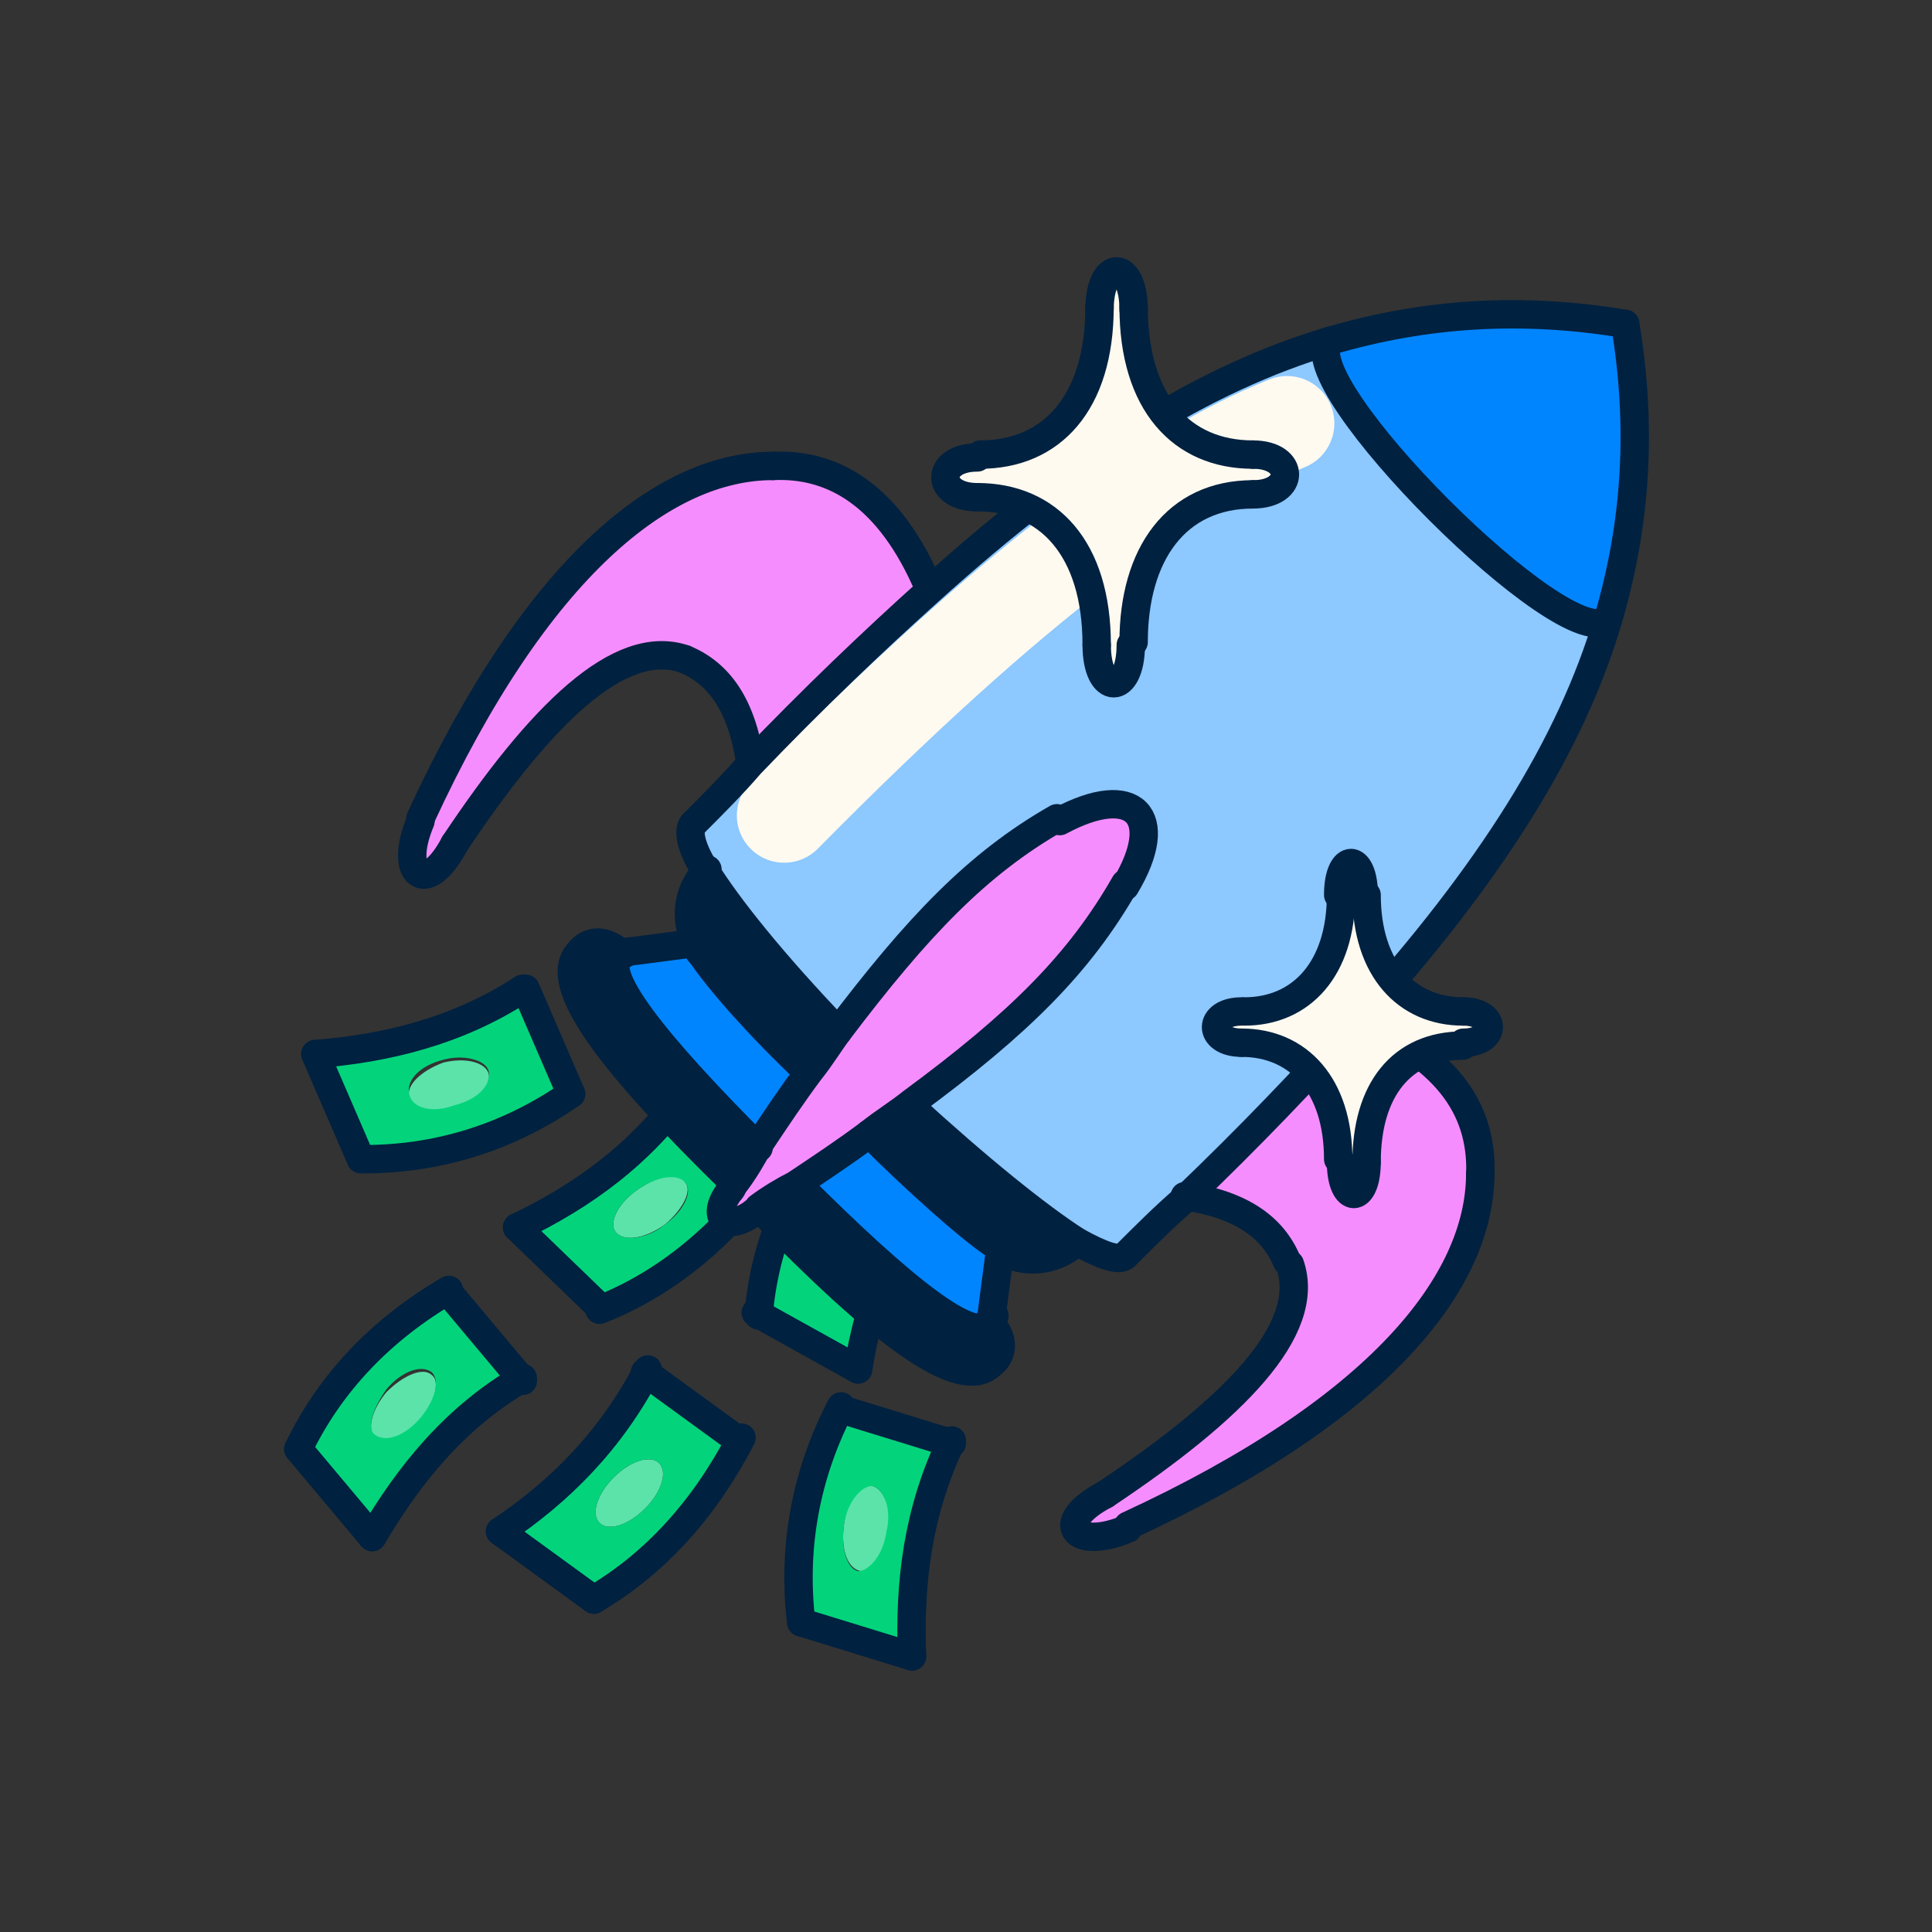
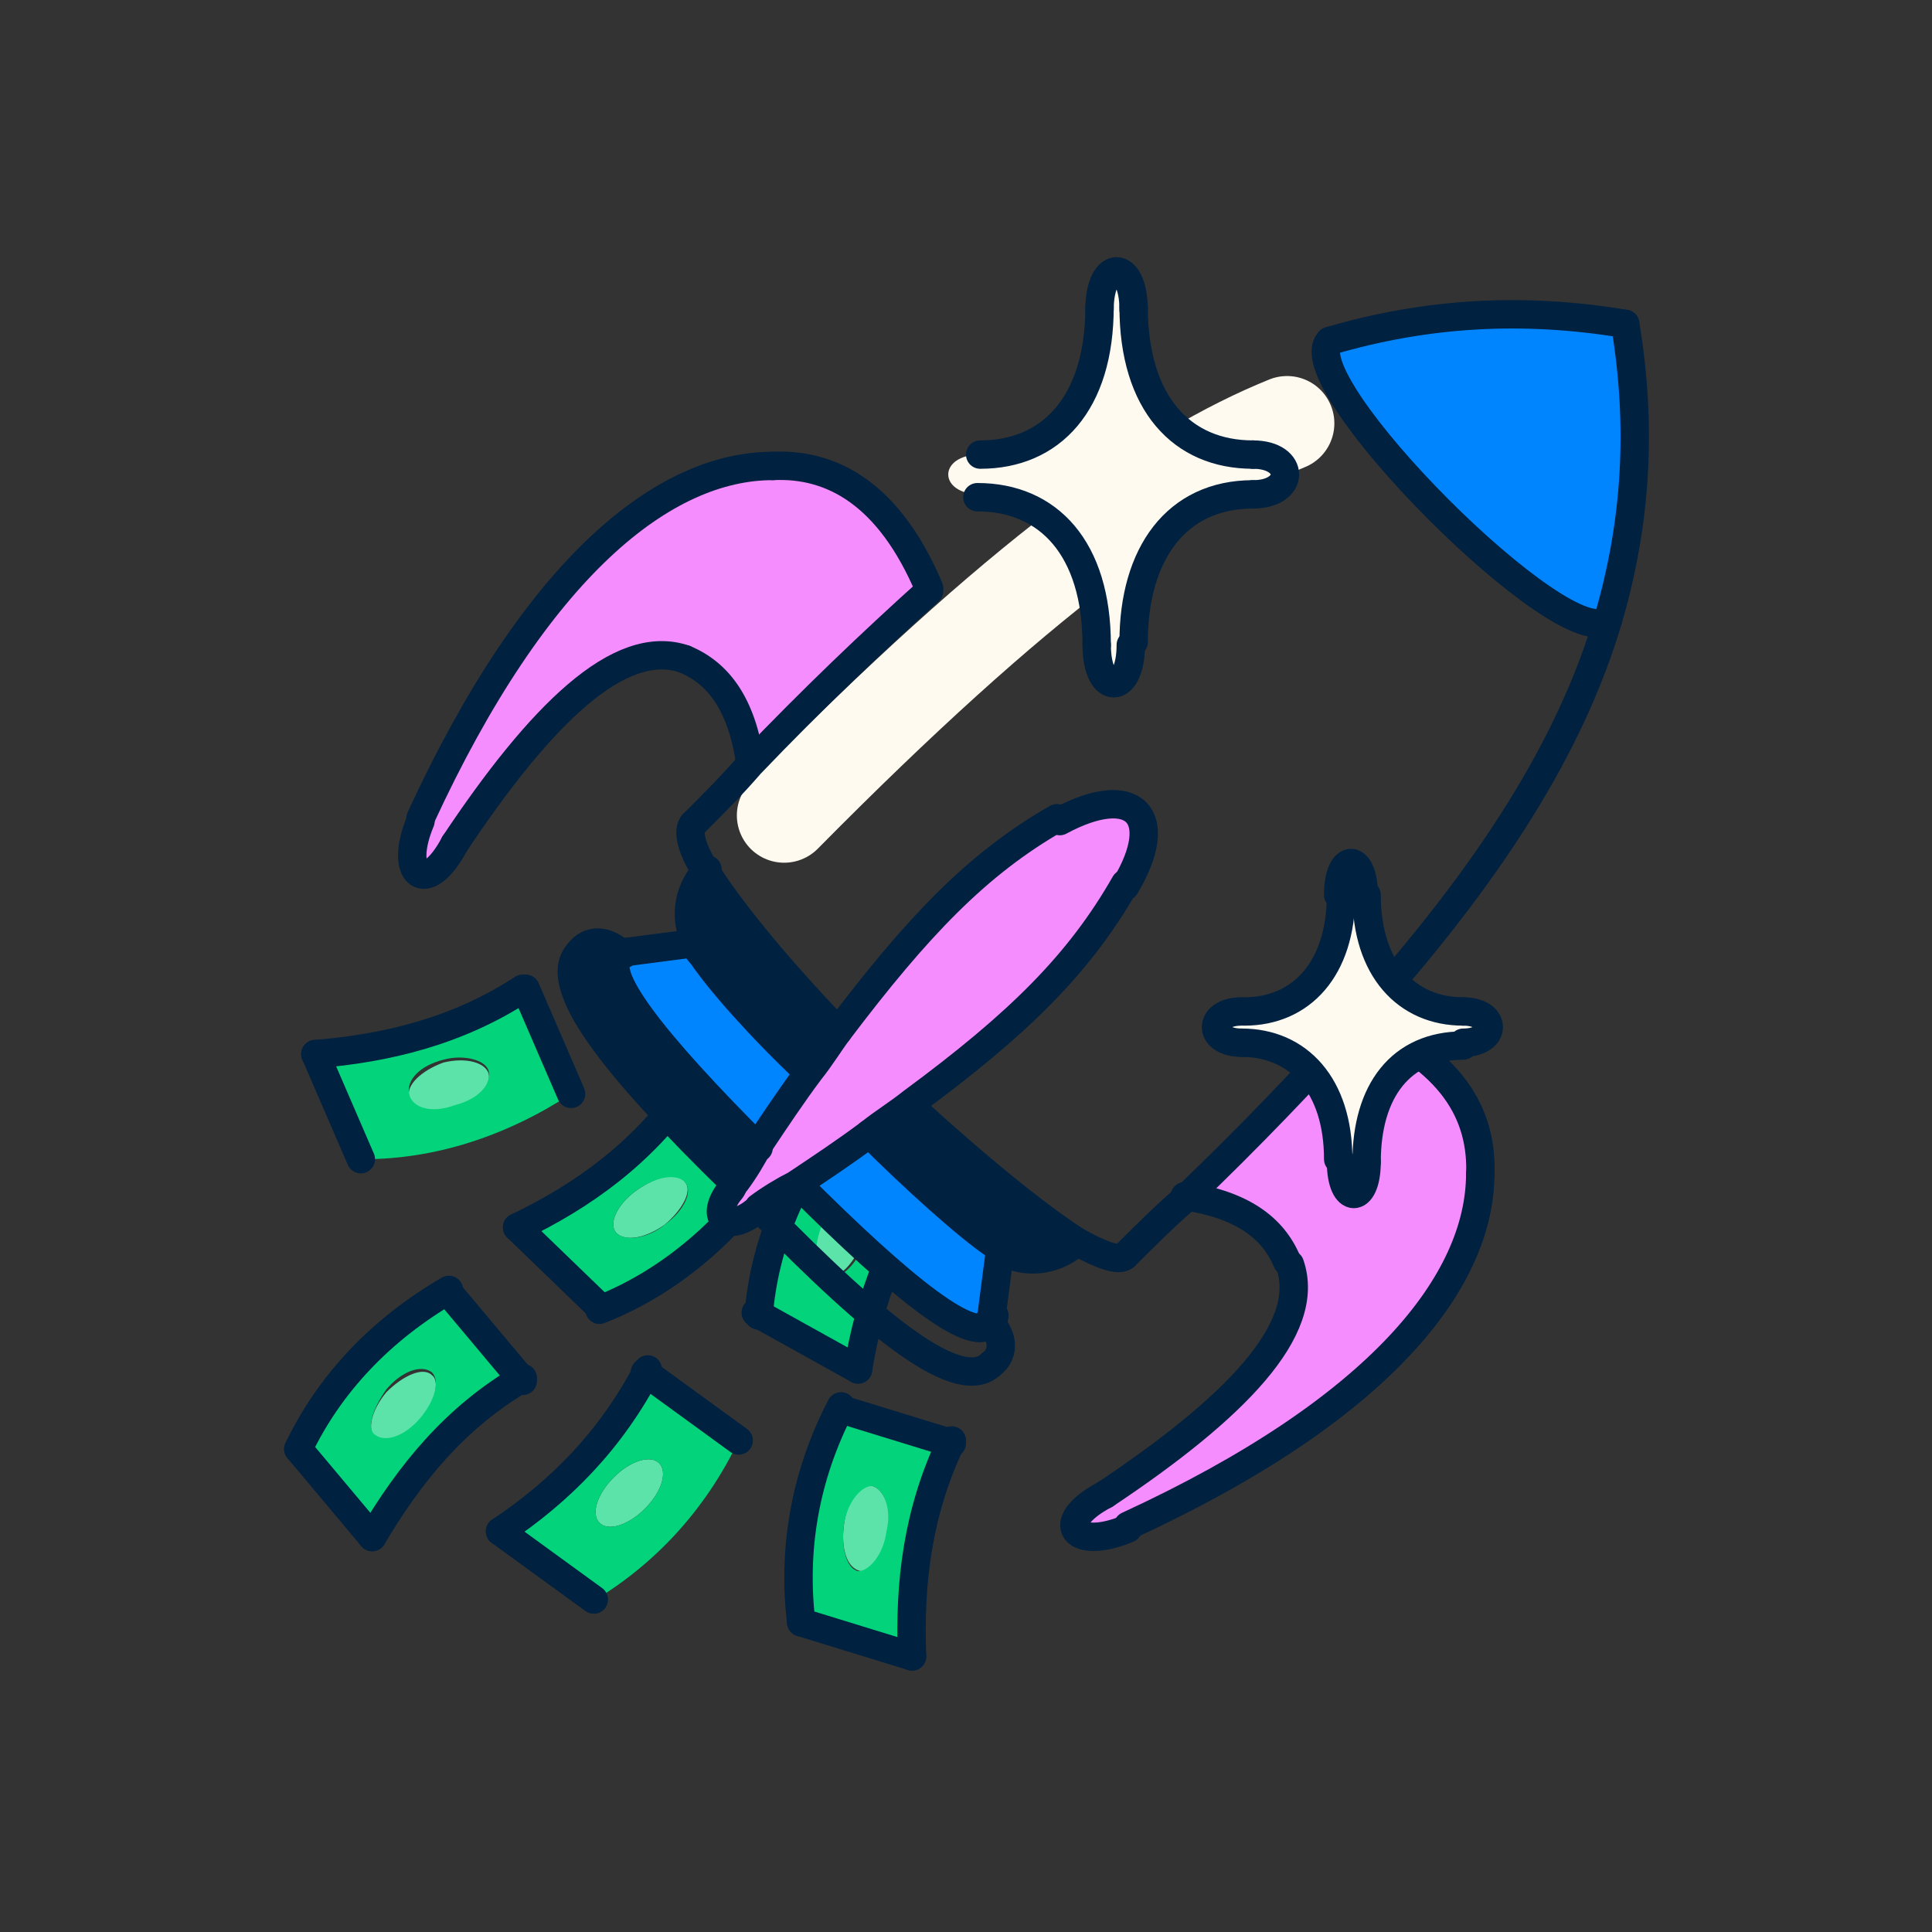
<svg xmlns="http://www.w3.org/2000/svg" version="1.1" id="Layer_1" x="0px" y="0px" viewBox="0 0 68 68" style="enable-background:new 0 0 68 68;" xml:space="preserve">
  <rect x="0" y="0" width="68" height="68" fill="#333333" stroke="none" />
  <style type="text/css">
	.st0{fill:#5BE3AA;}
	.st1{fill:#03D47C;}
	.st2{fill:none;stroke:#002140;stroke-width:0.999;stroke-linecap:round;stroke-linejoin:round;}
	.st3{fill:#F68DFE;}
	.st4{fill:#8DC8FF;}
	.st5{fill:#002140;}
	.st6{fill:#0185FF;}
	.st7{fill:none;stroke:#FFFAF0;stroke-width:3.33;stroke-linecap:round;stroke-linejoin:round;}
	.st8{fill:#FFFAF0;}
</style>
  <path class="st0" d="M15.2,48.4c-0.3-0.3-1,0-1.6,0.6c-0.5,0.6-0.7,1.3-0.4,1.6c0.3,0.3,1,0,1.6-0.6C15.3,49.4,15.5,48.6,15.2,48.4  L15.2,48.4z" />
  <path class="st1" d="M18.4,48.6l-2.6-3.1c-2.4,1.4-4.2,3.3-5.3,5.6l2.6,3.1C14.4,51.9,16.1,50,18.4,48.6z M13.6,48.9  c0.5-0.6,1.2-0.9,1.6-0.6c0.3,0.3,0.1,1-0.4,1.6c-0.5,0.6-1.2,0.9-1.6,0.6C12.9,50.3,13.1,49.6,13.6,48.9L13.6,48.9z" />
  <path class="st2" d="M13.1,54.1c1.3-2.2,2.9-4.2,5.3-5.6" />
  <path class="st2" d="M10.5,51c1.1-2.3,2.9-4.2,5.3-5.6" />
  <path class="st2" d="M13.1,54.1L10.5,51" />
  <path class="st2" d="M18.4,48.6l-2.6-3.1" />
  <path class="st0" d="M17.2,37.8c0.1,0.4-0.4,0.9-1.2,1.2c-0.8,0.2-1.5,0.1-1.6-0.4c-0.1-0.4,0.4-0.9,1.2-1.2  C16.4,37.2,17.1,37.4,17.2,37.8L17.2,37.8z" />
  <path class="st1" d="M18.5,34.8l1.6,3.7c-2.3,1.5-4.8,2.3-7.3,2.3l-1.6-3.7C13.7,36.9,16.1,36.3,18.5,34.8z M16,38.9  c0.8-0.2,1.3-0.7,1.2-1.2c-0.1-0.4-0.9-0.6-1.6-0.4c-0.8,0.2-1.3,0.7-1.2,1.2C14.5,39,15.2,39.2,16,38.9L16,38.9z" />
  <path class="st2" d="M11.1,37.1c2.5-0.2,5-0.8,7.3-2.3" />
-   <path class="st2" d="M12.8,40.8c2.5,0,5-0.7,7.3-2.3" />
  <path class="st2" d="M11.1,37.1l1.6,3.7" />
  <path class="st2" d="M18.5,34.8l1.6,3.7" />
  <path class="st0" d="M30.7,52.3c-0.4-0.1-0.9,0.5-1,1.4c-0.1,0.8,0.1,1.5,0.6,1.6s0.9-0.5,1-1.4C31.4,53.1,31.1,52.4,30.7,52.3z" />
  <path class="st1" d="M33.5,50.8l-3.9-1.2c-1.3,2.5-1.7,5.1-1.4,7.6l3.9,1.2C32,55.8,32.3,53.2,33.5,50.8z M29.7,53.7  c0.1-0.8,0.6-1.4,1-1.4c0.4,0.1,0.7,0.8,0.5,1.6c-0.1,0.8-0.6,1.4-1,1.4C29.8,55.2,29.6,54.5,29.7,53.7z" />
  <path class="st2" d="M32.1,58.3c-0.1-2.6,0.2-5.1,1.4-7.6" />
  <path class="st2" d="M28.2,57.1c-0.3-2.5,0.1-5.1,1.4-7.6" />
  <path class="st2" d="M32.1,58.3l-3.9-1.2" />
  <path class="st2" d="M33.5,50.8l-3.9-1.2" />
  <path class="st0" d="M23.2,51.5c0.3,0.3,0.1,1-0.5,1.6c-0.6,0.6-1.3,0.8-1.6,0.5c-0.3-0.3-0.1-1,0.5-1.6  C22.2,51.4,22.9,51.2,23.2,51.5z" />
  <path class="st1" d="M22.7,48.3l3.3,2.4c-1.2,2.5-3,4.4-5.2,5.7l-3.3-2.4C19.7,52.5,21.5,50.7,22.7,48.3z M22.7,53.1  c0.6-0.6,0.8-1.3,0.5-1.6c-0.3-0.3-1-0.1-1.6,0.5c-0.6,0.6-0.8,1.3-0.5,1.6C21.4,53.9,22.1,53.7,22.7,53.1z" />
  <path class="st2" d="M17.6,53.9c2.1-1.4,3.9-3.2,5.2-5.7" />
-   <path class="st2" d="M20.9,56.3c2.2-1.3,3.9-3.2,5.2-5.7" />
  <path class="st2" d="M17.6,53.9l3.3,2.4" />
  <path class="st2" d="M22.7,48.3l3.3,2.4" />
  <path class="st0" d="M24.1,41.6c0.3,0.3-0.1,1-0.7,1.5c-0.7,0.5-1.4,0.6-1.7,0.3c-0.3-0.3,0-1,0.7-1.5  C23.1,41.4,23.9,41.2,24.1,41.6z" />
  <path class="st1" d="M24.2,38.4l2.9,2.8c-1.6,2.3-3.6,3.9-6,4.9l-2.9-2.8C20.5,42.1,22.6,40.6,24.2,38.4z M23.4,43.1  c0.7-0.5,1-1.2,0.7-1.5c-0.3-0.3-1-0.2-1.7,0.3c-0.7,0.5-1,1.2-0.7,1.5C22,43.7,22.8,43.6,23.4,43.1z" />
  <path class="st2" d="M18.2,43.2c2.3-1.1,4.4-2.6,6-4.9" />
  <path class="st2" d="M21.1,46.1c2.3-0.9,4.4-2.6,6-4.9" />
  <path class="st2" d="M18.2,43.2l2.9,2.8" />
  <path class="st2" d="M24.2,38.4l2.9,2.8" />
  <path class="st0" d="M30.1,42.1c-0.4-0.2-1,0.3-1.3,1.1c-0.3,0.8-0.2,1.5,0.2,1.7c0.4,0.2,1-0.3,1.3-1.1  C30.6,43,30.5,42.3,30.1,42.1z" />
  <path class="st1" d="M33.2,41.2l-3.6-2c-1.8,2.2-2.7,4.6-3,7.1l3.6,2C30.7,45.7,31.5,43.3,33.2,41.2z M28.9,43.2  c0.3-0.8,0.9-1.3,1.3-1.1c0.4,0.2,0.5,0.9,0.2,1.7c-0.3,0.8-0.9,1.3-1.3,1.1C28.7,44.7,28.6,44,28.9,43.2z" />
  <path class="st2" d="M30.2,48.2c0.4-2.5,1.3-4.9,3-7.1" />
  <path class="st2" d="M26.7,46.3c0.2-2.5,1.2-4.9,3-7.1" />
  <path class="st2" d="M30.2,48.2l-3.6-2" />
  <path class="st2" d="M33.2,41.2l-3.6-2" />
  <path class="st3" d="M27.2,16.5c-3.7,0-8.3,3.5-12.4,12.4c-0.9,2,0.1,2.7,1.2,0.8c3-4.5,5.8-7.3,8.1-6.5c1.2,0.5,2,1.6,2.3,3.6l0,0  c2.2-2.3,4.3-4.3,6.3-6.1l0,0C31.2,17.4,29.3,16.4,27.2,16.5L27.2,16.5z" />
-   <path class="st4" d="M41.7,42.1c2.3-2.2,4.3-4.3,6.1-6.3c4.7-5.2,7.5-9.7,8.8-14.1c-1.4,1.4-11.2-8.4-9.8-9.8  c-4.4,1.3-8.9,4.1-14.1,8.8c-2,1.8-4,3.8-6.3,6.1c-0.7,0.7-1.3,1.4-2,2.1l0,0c-0.2,0.2-0.1,0.8,0.4,1.6c0.8,1.3,2.4,3.3,4.7,5.7  l0.1,0c2.8-3.7,4.9-5.9,7.7-7.5c2.6-1.4,3.8-0.2,2.3,2.3c-1.7,2.7-3.8,4.9-7.5,7.7c2.4,2.2,4.5,4,5.9,4.8c0.8,0.5,1.4,0.7,1.7,0.5  C40.3,43.5,41.1,42.8,41.7,42.1L41.7,42.1z" />
  <path class="st5" d="M21.9,33.6c-0.6-0.6-1.1-0.4-1.5-0.1c-1.1,1.1,1.2,3.9,5.4,8.1l0.1,0.1c0.3-0.4,0.6-0.9,0.8-1.3  C23.1,36.8,20.9,34.1,21.9,33.6z" />
  <path class="st5" d="M24.9,30.6L24.9,30.6c-0.6,0.6-0.8,1.6-0.4,2.6c0.1,0.1,0.1,0.3,0.2,0.4c0.6,0.9,2.1,2.6,3.7,4.1l0.1,0.1  c0.4-0.5,0.7-1,1-1.4l-0.1,0C27.3,33.9,25.7,31.9,24.9,30.6L24.9,30.6z" />
  <path class="st6" d="M21.9,33.6c-1,0.5,1.2,3.2,4.8,6.8c0.6-0.9,1.2-1.8,1.8-2.6l-0.1-0.1c-1.6-1.6-3.1-3.3-3.7-4.1  c-0.1-0.1-0.2-0.2-0.2-0.4l0,0l-2.3,0.3C22.1,33.5,22,33.6,21.9,33.6L21.9,33.6z" />
  <path class="st6" d="M46.8,12c-1.4,1.4,8.4,11.2,9.8,9.8c1-3.4,1.2-6.8,0.6-10.4v0C53.6,10.8,50.2,10.9,46.8,12z" />
  <path class="st3" d="M37.3,28.8c-2.7,1.6-4.9,3.8-7.7,7.5c-0.3,0.5-0.7,0.9-1,1.4c-0.6,0.8-1.2,1.7-1.8,2.6  c-0.3,0.4-0.5,0.8-0.8,1.3c-0.1,0.1-0.1,0.2-0.2,0.3c-0.8,0.9-0.2,1.5,0.8,0.8c0.1-0.1,0.2-0.1,0.2-0.2c0.4-0.3,0.9-0.6,1.3-0.8  c0.9-0.6,1.8-1.2,2.6-1.8c0.5-0.4,1-0.7,1.5-1.1c3.8-2.8,5.9-4.9,7.5-7.7C41.1,28.7,39.9,27.4,37.3,28.8z" />
-   <path class="st5" d="M26.8,42.5L26.8,42.5c4.2,4.2,7.1,6.6,8.2,5.5c0.4-0.3,0.5-0.9-0.1-1.5c-0.5,1-3.2-1.1-6.8-4.8l0,0  C27.6,42,27.2,42.3,26.8,42.5L26.8,42.5z" />
  <path class="st6" d="M34.8,46.5c0-0.1,0.1-0.1,0.1-0.2l0.3-2.3c-0.1,0-0.2-0.1-0.2-0.2c-0.9-0.6-2.8-2.3-4.4-3.9  c-0.8,0.6-1.7,1.1-2.6,1.8l0,0C31.7,45.4,34.3,47.5,34.8,46.5z" />
  <path class="st5" d="M30.6,39.9c1.6,1.6,3.5,3.3,4.4,3.9c0.1,0.1,0.2,0.1,0.2,0.2c1,0.6,2.1,0.3,2.7-0.3l0,0  c-1.4-0.9-3.5-2.6-5.9-4.8C31.6,39.2,31.1,39.6,30.6,39.9L30.6,39.9z" />
  <path class="st3" d="M47.8,35.9c-1.8,2-3.8,4-6.1,6.3c2,0.3,3.1,1.1,3.6,2.3c0.9,2.3-2,5.1-6.5,8.1c-1.9,1-1.1,2,0.8,1.2  c8.9-4.1,12.4-8.6,12.4-12.4C52.2,39.2,51.1,37.3,47.8,35.9L47.8,35.9z" />
  <path class="st7" d="M45.3,14.9c-4.2,1.7-9.4,5.4-17.7,13.8" />
  <path class="st2" d="M39.6,44.2c0.7-0.7,1.4-1.4,2.1-2c2.3-2.2,4.3-4.3,6.1-6.3c4.7-5.2,7.5-9.7,8.8-14.1c1-3.4,1.2-6.8,0.6-10.4" />
  <path class="st2" d="M46.8,12c3.4-1,6.8-1.2,10.4-0.6c0,0,0,0,0,0" />
-   <path class="st2" d="M24.4,29c0.7-0.7,1.4-1.4,2-2.1c2.2-2.3,4.3-4.3,6.3-6.1c5.2-4.7,9.7-7.5,14.1-8.8" />
+   <path class="st2" d="M24.4,29c0.7-0.7,1.4-1.4,2-2.1c2.2-2.3,4.3-4.3,6.3-6.1" />
  <path class="st2" d="M35,43.8c0.1,0.1,0.2,0.1,0.2,0.2c1,0.6,2.1,0.3,2.7-0.3" />
  <path class="st2" d="M24.7,33.6c-0.1-0.1-0.2-0.2-0.2-0.4c-0.5-1-0.2-2,0.4-2.6" />
  <path class="st2" d="M35.2,44l-0.3,2.3" />
  <path class="st2" d="M28.1,41.7c3.6,3.6,6.3,5.8,6.8,4.8c0-0.1,0.1-0.1,0.1-0.2" />
  <path class="st2" d="M26.8,42.6c4.1,4.2,7,6.5,8.1,5.4" />
  <path class="st2" d="M34.9,48c0.4-0.3,0.5-0.9-0.1-1.5h0" />
  <path class="st2" d="M24.4,33.2l-2.3,0.3" />
  <path class="st2" d="M26.7,40.4c-3.6-3.6-5.8-6.3-4.8-6.8c0.1,0,0.1-0.1,0.2-0.1" />
  <path class="st2" d="M25.8,41.6c-4.2-4.1-6.5-7-5.4-8.1" />
  <path class="st2" d="M20.4,33.5c0.3-0.4,0.9-0.5,1.5,0.1h0" />
  <path class="st2" d="M26.5,42.7c-1,0.7-1.5,0.1-0.8-0.8" />
  <path class="st2" d="M26.5,42.7c0.1-0.1,0.2-0.1,0.2-0.2c0.4-0.3,0.9-0.6,1.3-0.8c0.9-0.6,1.8-1.2,2.6-1.8c0.5-0.4,1-0.7,1.5-1.1  c3.8-2.8,5.9-4.9,7.5-7.7" />
  <path class="st2" d="M25.7,41.9c0.1-0.1,0.1-0.2,0.2-0.3c0.3-0.4,0.6-0.9,0.8-1.3c0.6-0.9,1.2-1.8,1.8-2.6c0.4-0.5,0.7-1,1-1.4  c2.8-3.7,4.9-5.9,7.7-7.5" />
  <path class="st2" d="M39.6,31.2c1.5-2.5,0.3-3.7-2.3-2.3" />
  <path class="st2" d="M39.6,44.2c-0.2,0.2-0.8,0-1.7-0.5c-1.4-0.9-3.5-2.6-5.9-4.8" />
  <path class="st2" d="M24.4,29c-0.2,0.2-0.1,0.8,0.4,1.6c0.8,1.3,2.4,3.3,4.7,5.7" />
  <path class="st2" d="M35,43.8c-0.9-0.6-2.8-2.3-4.4-3.9" />
  <path class="st2" d="M24.7,33.6c0.6,0.9,2.1,2.6,3.7,4.1" />
  <path class="st2" d="M38.9,52.6c4.5-3,7.3-5.8,6.5-8.1" />
  <path class="st2" d="M41.7,42.1c2,0.3,3.1,1.1,3.6,2.3" />
  <path class="st2" d="M39.7,53.7c8.9-4.1,12.4-8.6,12.4-12.4" />
  <path class="st2" d="M47.8,35.9c3.3,1.4,4.4,3.3,4.3,5.5" />
  <path class="st2" d="M38.9,52.6c-1.9,1-1.1,2,0.8,1.2" />
  <path class="st2" d="M16,29.7c3-4.5,5.8-7.3,8.1-6.5" />
  <path class="st2" d="M26.4,26.8c-0.3-2-1.1-3.1-2.3-3.6" />
  <path class="st2" d="M14.8,28.8c4.1-8.9,8.6-12.4,12.4-12.4" />
  <path class="st2" d="M32.7,20.7c-1.4-3.3-3.4-4.4-5.5-4.3" />
  <path class="st2" d="M16,29.7c-1,1.9-2,1.1-1.2-0.8" />
  <path class="st2" d="M56.6,21.8c-1.4,1.4-11.2-8.4-9.8-9.8" />
  <path class="st8" d="M51.5,35.6c1.2,0,1.2,1.1,0,1.1c-2.2,0-3.4,1.7-3.4,4.1l0,0c0,1.5-0.9,1.5-0.9,0c0-2.7-1.4-4.1-3.4-4.1  c-1.2,0-1.2-1.1,0-1.1l0,0c2,0,3.4-1.5,3.4-4.1c0-1.5,0.9-1.5,0.9,0C48.1,34.1,49.4,35.6,51.5,35.6L51.5,35.6z" />
  <path class="st8" d="M44.1,16c1.5,0,1.5,1.4,0,1.4c-2.7,0-4.2,2.1-4.2,5.2l0,0c0,1.8-1.2,1.8-1.2,0c0-3.3-1.7-5.2-4.2-5.2  c-1.5,0-1.5-1.4,0-1.4l0,0c2.5,0,4.2-1.8,4.2-5.2c0-1.8,1.2-1.8,1.2,0C39.9,14.2,41.6,16,44.1,16L44.1,16z" />
  <path class="st2" d="M34.5,16c2.5,0,4.2-1.8,4.2-5.2" />
  <path class="st2" d="M44.1,16c-2.5,0-4.2-1.8-4.2-5.2" />
  <path class="st2" d="M38.7,10.9c0-1.8,1.2-1.8,1.2,0" />
  <path class="st2" d="M39.9,22.6c0-3.1,1.5-5.2,4.2-5.2" />
  <path class="st2" d="M44.1,16c1.5,0,1.5,1.4,0,1.4" />
  <path class="st2" d="M34.4,17.5c2.5,0,4.2,1.8,4.2,5.2" />
  <path class="st2" d="M39.8,22.7c0,1.8-1.2,1.8-1.2,0" />
-   <path class="st2" d="M34.4,17.5c-1.5,0-1.5-1.4,0-1.4" />
  <path class="st2" d="M43.8,35.6c2,0,3.4-1.5,3.4-4.1" />
  <path class="st2" d="M51.5,35.6c-2,0-3.4-1.5-3.4-4.1" />
  <path class="st2" d="M47.1,31.5c0-1.5,0.9-1.5,0.9,0" />
  <path class="st2" d="M48.1,40.9c0-2.5,1.2-4.1,3.4-4.1" />
  <path class="st2" d="M51.5,35.6c1.2,0,1.2,1.1,0,1.1" />
  <path class="st2" d="M43.7,36.7c2,0,3.4,1.5,3.4,4.1" />
  <path class="st2" d="M48.1,40.9c0,1.5-0.9,1.5-0.9,0" />
  <path class="st2" d="M43.7,36.7c-1.2,0-1.2-1.1,0-1.1" />
</svg>